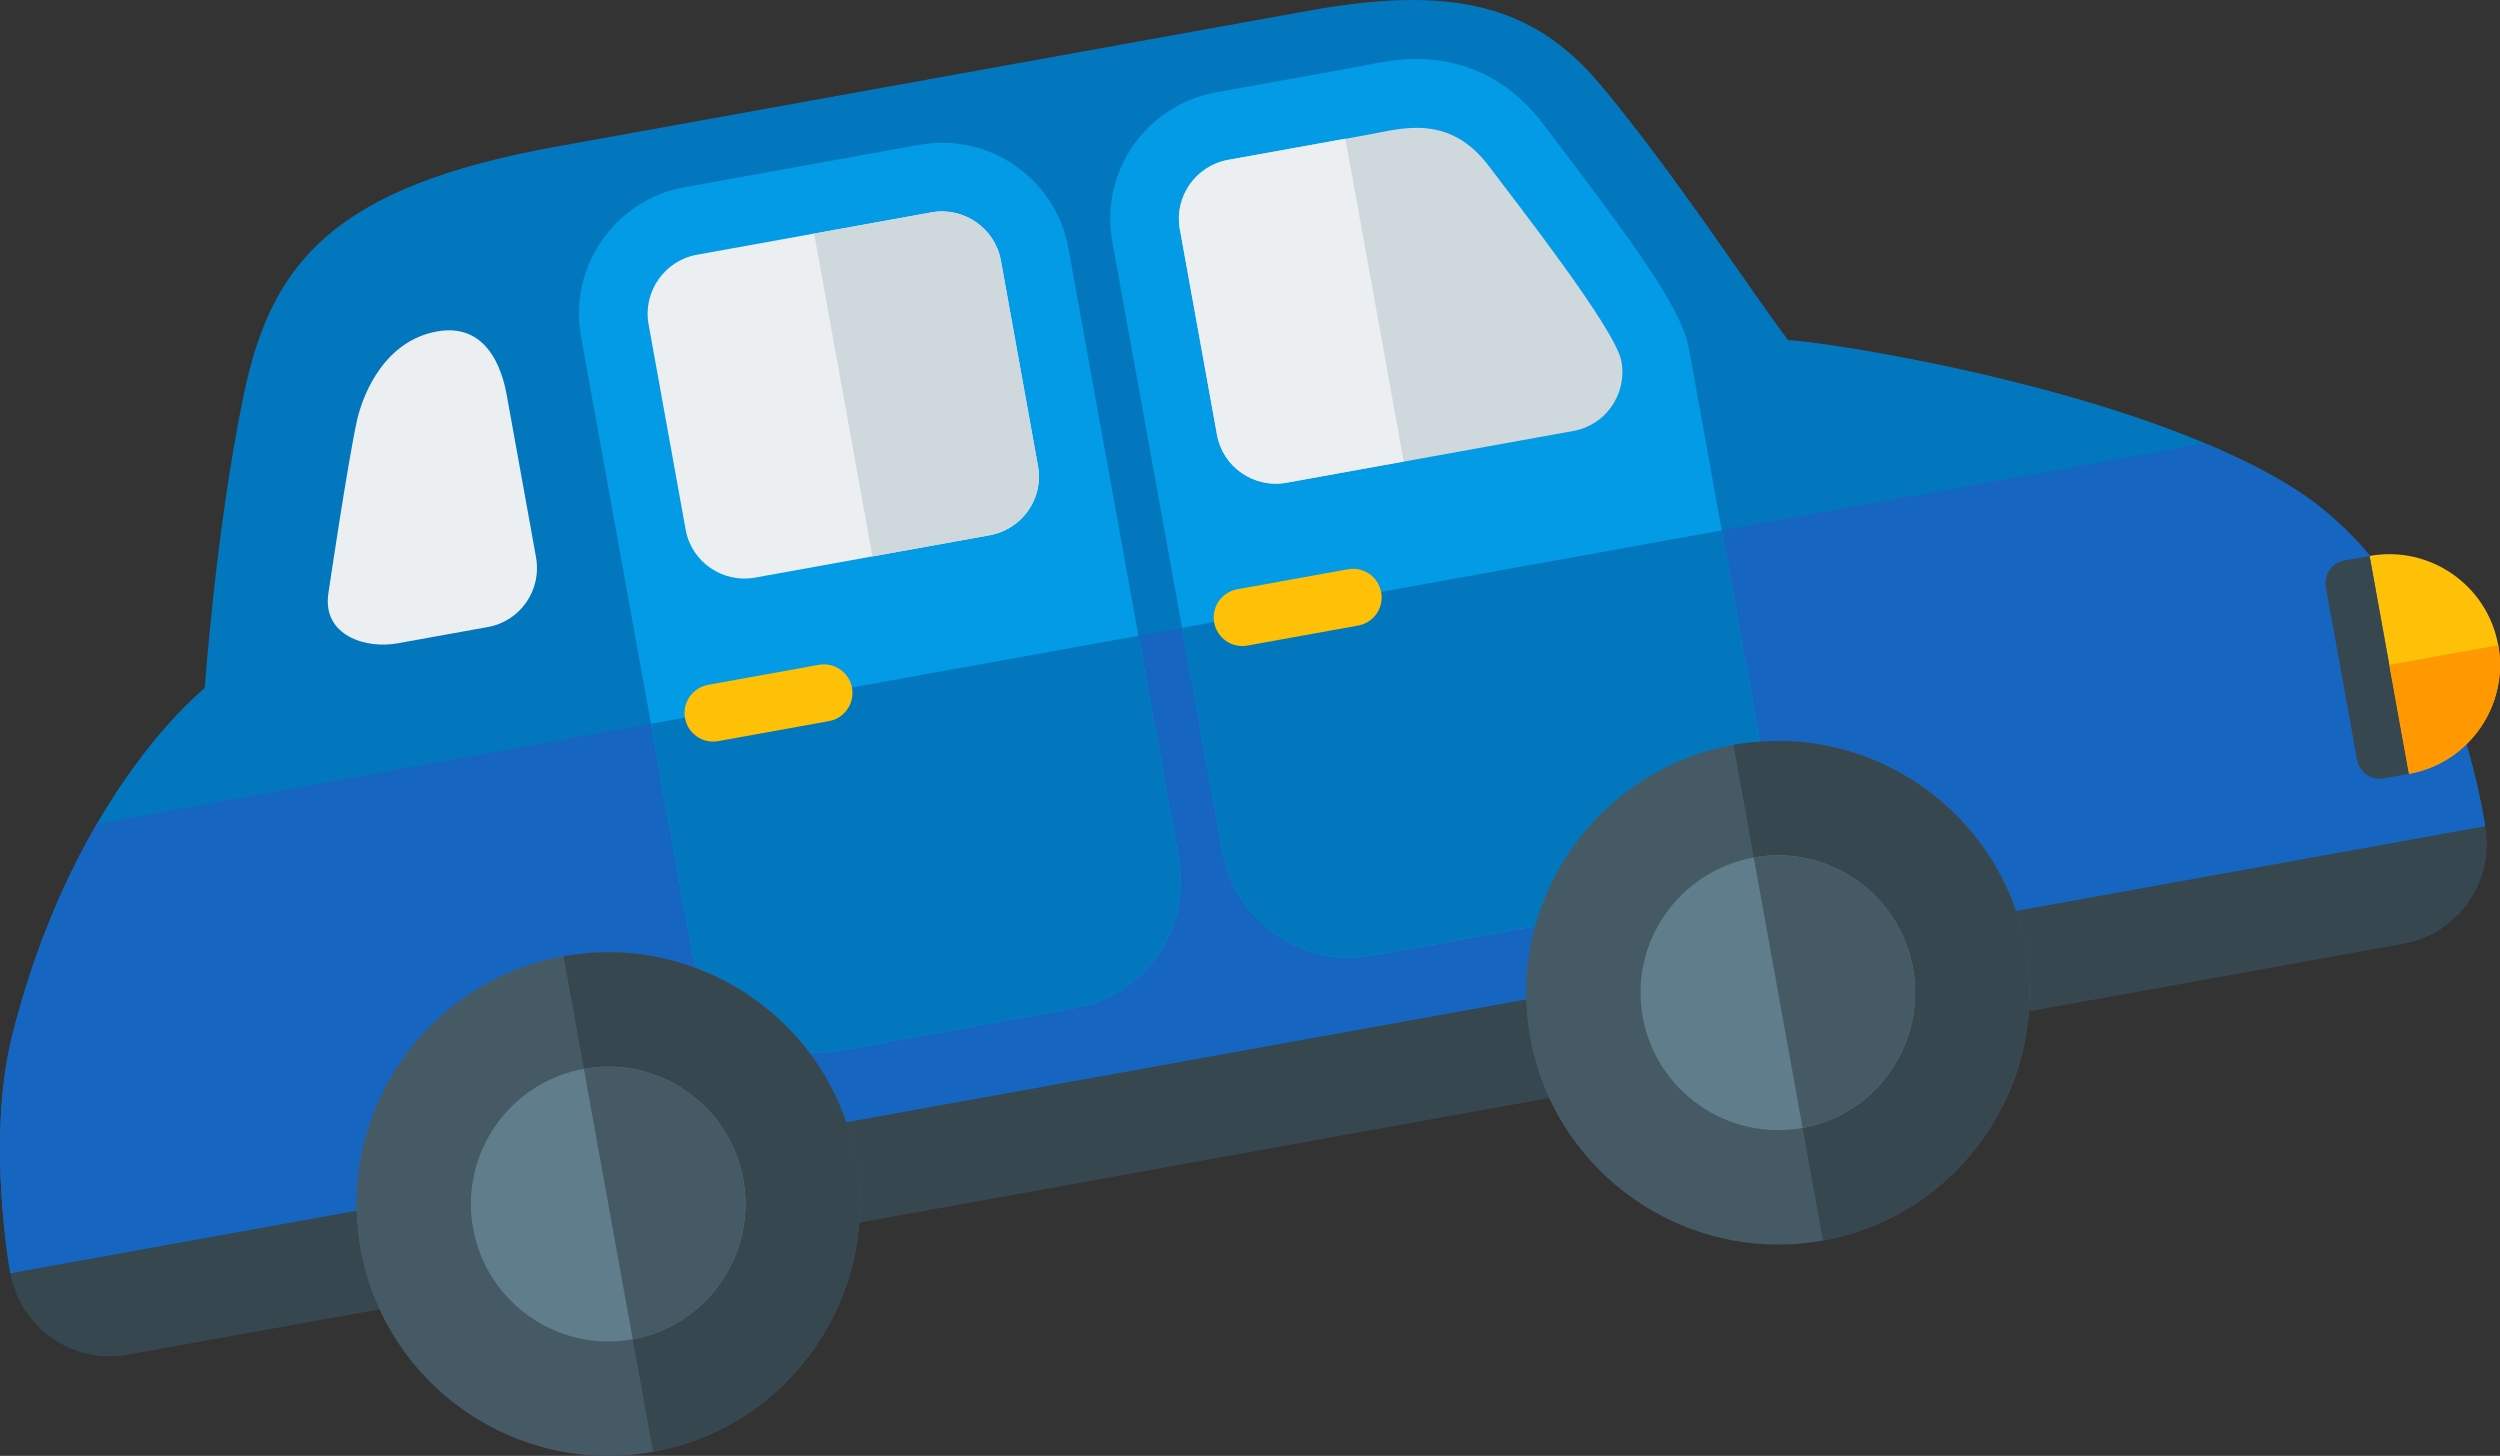
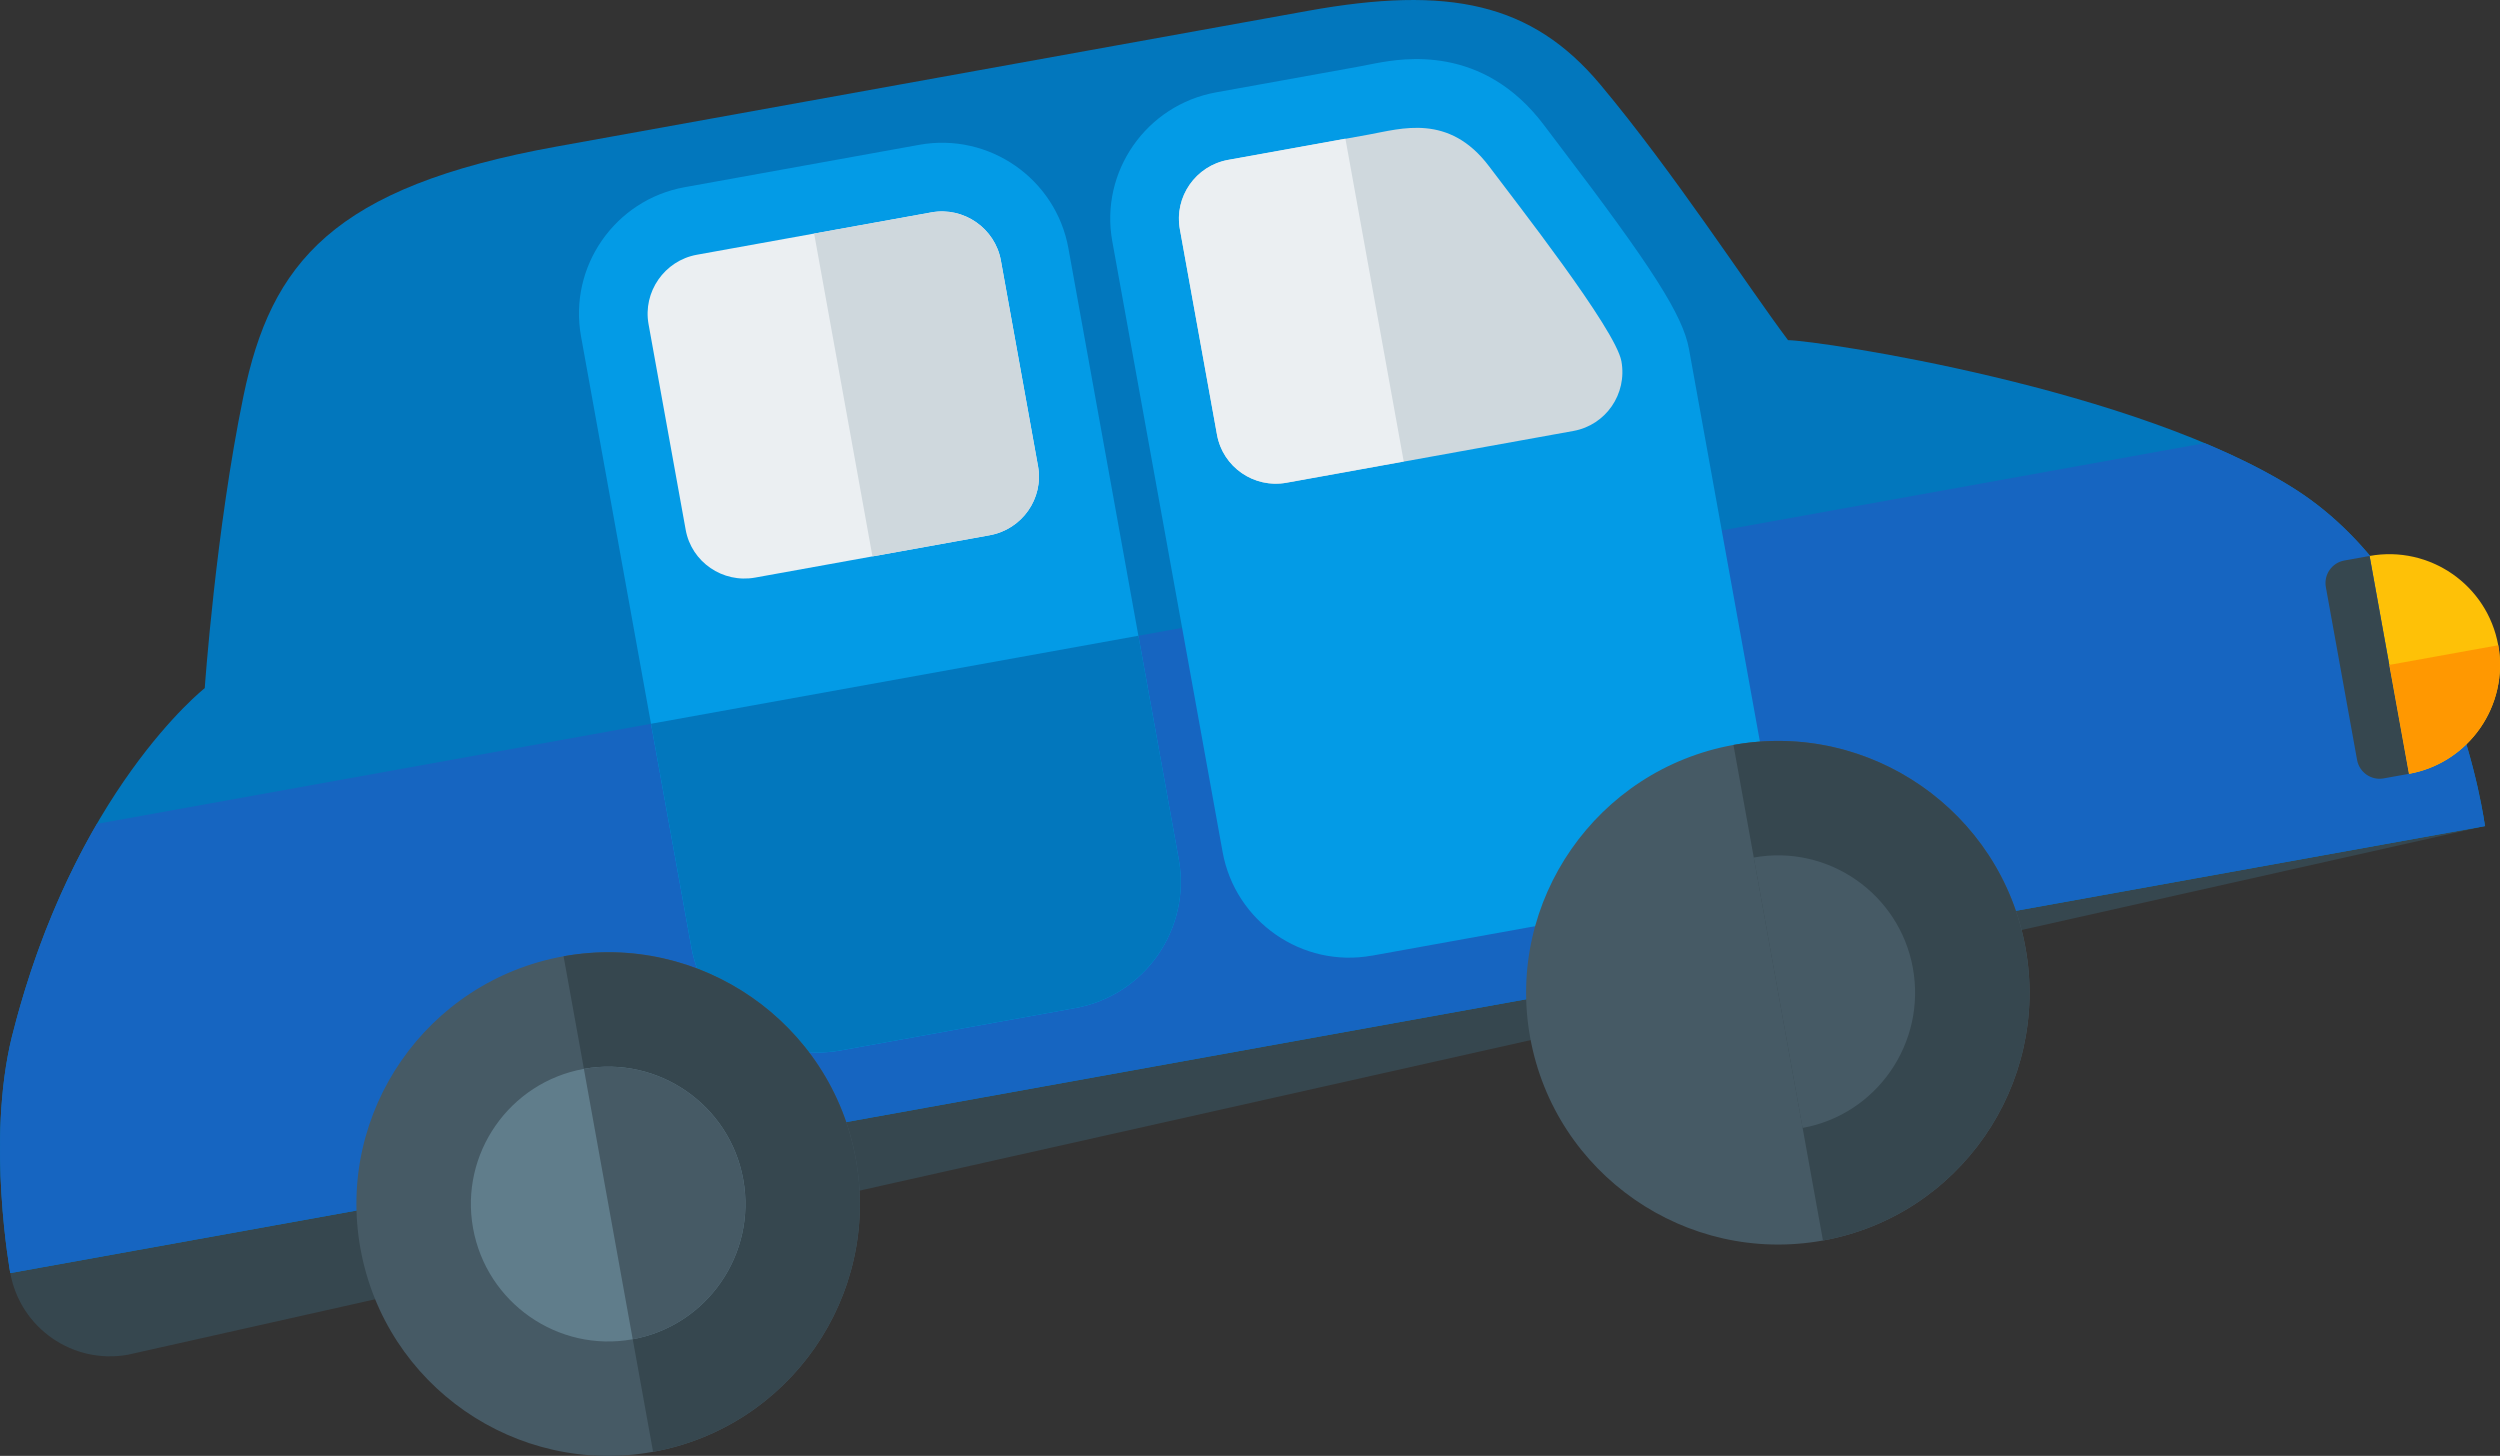
<svg xmlns="http://www.w3.org/2000/svg" id="Livello_2" data-name="Livello 2" viewBox="0 0 1020.28 594.17">
  <rect x="0" y="0" width="1020.28" height="594.17" fill="#333333" stroke="none" />
  <defs>
    <style>
      .cls-1 {
        fill: #607d8b;
      }

      .cls-1, .cls-2, .cls-3, .cls-4, .cls-5, .cls-6, .cls-7, .cls-8, .cls-9, .cls-10 {
        stroke-width: 0px;
      }

      .cls-2 {
        fill: #465a65;
      }

      .cls-3 {
        fill: #36474f;
      }

      .cls-4 {
        fill: #1665c1;
      }

      .cls-5 {
        fill: #cfd8dd;
      }

      .cls-6 {
        fill: #ff9801;
      }

      .cls-7 {
        fill: #fec107;
      }

      .cls-8 {
        fill: #ebeff2;
      }

      .cls-9 {
        fill: #039be6;
      }

      .cls-10 {
        fill: #0277bd;
      }
    </style>
  </defs>
  <g id="Livello_1-2" data-name="Livello 1">
    <g>
-       <path class="cls-3" d="M1014.24,337.1c4.06,22.46-10.87,43.97-33.34,48.03L52.24,552.87c-22.47,4.06-43.98-10.87-48.04-33.33h0c-4.06-22.48,10.87-43.99,33.34-48.05l928.66-167.74c22.47-4.06,43.98,10.87,48.04,33.35h0Z" />
+       <path class="cls-3" d="M1014.24,337.1L52.24,552.87c-22.47,4.06-43.98-10.87-48.04-33.33h0c-4.06-22.48,10.87-43.99,33.34-48.05l928.66-167.74c22.47-4.06,43.98,10.87,48.04,33.35h0Z" />
      <path class="cls-10" d="M936.92,199.81c-64.93-41.48-194.19-60.77-207.2-60.99-17.04-22.75-46.38-68.15-76.53-104.22-28-33.5-61.96-40.54-119.33-30.19-89.02,16.08-208.56,37.67-306.67,55.39-91.49,16.52-116.61,47.47-127.84,101.88-11.28,54.65-15.79,119.16-15.79,119.16,0,0-53.56,42.04-78.68,142.17-10.55,42.67-.67,96.54-.67,96.54l1009.93-182.42s-12.26-95.66-77.22-137.31Z" />
      <path class="cls-4" d="M4.87,423.01c-10.55,42.67-.67,96.54-.67,96.54l1009.93-182.42s-12.26-95.66-77.22-137.31c-10.87-6.94-23.55-13.24-37.17-18.95L39.56,336.23c-12.69,21.81-25.57,50.41-34.69,86.78Z" />
      <path class="cls-9" d="M343.05,428.7c-28.45,5.14-55.77-13.73-60.89-42.07l-45.04-249.37c-5.13-28.42,13.84-55.72,42.29-60.86l95.77-17.3c28.42-5.13,55.72,13.8,60.85,42.23l45.04,249.37c5.12,28.34-13.84,55.57-42.26,60.7l-95.77,17.3Z" />
      <path class="cls-9" d="M559.9,390c-28.46,5.14-55.81-13.85-60.95-42.35l-45.02-249.22c-5.12-28.35,13.88-55.59,42.33-60.73l57.33-10.35,8.13-1.57c10.75-1.94,43.46-7.85,68.4,25.28l5.96,7.88c38.3,50.25,50.73,69.76,53.22,83.52,5.15,28.5,32.18,178.14,39.21,217.1l-168.62,30.46Z" />
-       <path class="cls-10" d="M482.43,256.23l16.51,91.42c5.15,28.5,32.5,47.49,60.95,42.35l168.62-30.46c-4.31-23.88-16.15-89.42-25.85-143.09l-220.23,39.78Z" />
      <path class="cls-10" d="M265.68,295.38l16.48,91.25c5.12,28.34,32.43,47.21,60.89,42.07l95.77-17.3c28.42-5.13,47.38-32.36,42.26-60.7l-16.48-91.25-198.91,35.93Z" />
      <g>
-         <path class="cls-8" d="M218.75,227.44c2.41,13.36-6.36,26.06-19.6,28.45l-36.89,6.66c-13.16,2.38-30.36-3.24-28.33-19.79,0,0,8.03-54.48,11.84-71.54,2.79-11.81,11.8-32.2,32.56-35.95,22.8-4.12,27.47,20.44,28.55,26.37l11.88,65.79Z" />
        <path class="cls-8" d="M423.63,190.27c2.38,13.16-6.52,25.77-19.68,28.15l-95.77,17.3c-13.22,2.39-25.96-6.32-28.34-19.48l-15.16-83.95c-2.37-13.14,6.48-25.93,19.7-28.32l95.77-17.3c13.16-2.38,25.94,6.5,28.31,19.64l15.16,83.95Z" />
        <path class="cls-5" d="M642.12,175.88l-117.08,21.15c-13.3,2.4-25.99-6.42-28.4-19.78l-15.14-83.8c-2.38-13.16,6.44-25.77,19.74-28.17l57.33-10.35c13.22-2.39,32.76-8.81,49.17,12.98,10.43,13.96,51.6,66.35,53.98,79.52,2.41,13.36-6.34,26.06-19.6,28.45Z" />
        <path class="cls-5" d="M403.96,218.42c13.16-2.38,22.05-14.99,19.68-28.15l-15.16-83.95c-2.37-13.14-15.15-22.02-28.31-19.64l-47.91,8.65,23.8,131.75,47.91-8.65Z" />
        <path class="cls-8" d="M524.95,196.99c-13.15,2.38-25.89-6.33-28.26-19.48l-15.17-83.96c-2.37-13.14,6.49-25.92,19.63-28.3l47.93-8.66,23.8,131.74-47.93,8.66Z" />
      </g>
      <g>
        <path class="cls-2" d="M266.43,592.52c-55.73,10.07-109.22-27.01-119.33-82.97-10.06-55.7,27.07-109.2,82.89-119.28,55.72-10.07,109.22,27.06,119.28,82.76,10.11,55.95-27.03,109.41-82.84,119.49h0Z" />
        <path class="cls-3" d="M349.28,473.03c-10.06-55.7-63.56-92.83-119.28-82.76l36.53,202.23c55.76-10.11,92.86-63.55,82.76-119.46Z" />
        <path class="cls-1" d="M258.14,546.58c-30.38,5.49-59.58-14.85-65.08-45.33-5.48-30.36,14.81-59.53,45.24-65.03,30.38-5.49,59.54,14.75,65.03,45.11,5.51,30.48-14.76,59.75-45.19,65.24Z" />
        <path class="cls-2" d="M743.97,506.27c-55.72,10.06-109.41-27.01-119.51-82.94-10.06-55.72,27.26-109.25,82.98-119.31,55.64-10.05,109.13,27.07,119.19,82.79,10.1,55.93-27.02,109.41-82.66,119.46Z" />
        <path class="cls-3" d="M826.63,386.81c-10.06-55.72-63.55-92.84-119.19-82.79l36.53,202.25c55.64-10.05,92.76-63.53,82.66-119.46Z" />
-         <path class="cls-1" d="M735.67,460.32c-30.48,5.51-59.76-14.81-65.26-45.29-5.49-30.38,14.85-59.56,45.33-65.06,30.32-5.48,59.46,14.76,64.95,45.14,5.51,30.48-14.69,59.74-45.01,65.21Z" />
        <path class="cls-2" d="M303.32,481.34c-5.48-30.36-34.65-50.6-65.03-45.11l19.93,110.33c30.37-5.53,50.6-34.76,45.1-65.22Z" />
        <path class="cls-2" d="M780.68,395.11c-5.49-30.38-34.62-50.62-64.95-45.14l19.93,110.35c30.32-5.48,50.52-34.73,45.01-65.21Z" />
      </g>
      <g>
        <path class="cls-7" d="M967.06,226.89l16.06,88.92c24.55-4.43,40.87-27.94,36.44-52.48-4.44-24.56-27.95-40.87-52.5-36.44Z" />
        <path class="cls-3" d="M972.8,317.67l10.32-1.86-16.06-88.92-10.32,1.86c-5.07.92-8.45,5.78-7.53,10.86l12.74,70.53c.92,5.08,5.78,8.45,10.85,7.53Z" />
        <path class="cls-6" d="M983.12,315.81c24.55-4.43,40.87-27.94,36.44-52.48l-44.46,8.03,8.03,44.45Z" />
      </g>
-       <path class="cls-7" d="M347.72,280.74c1.15,6.35-3.06,12.41-9.42,13.56l-45.18,8.16c-6.35,1.15-12.42-3.06-13.56-9.41h0c-1.15-6.34,3.07-12.41,9.42-13.56l45.18-8.16c6.35-1.15,12.42,3.07,13.56,9.41h0Z" />
-       <path class="cls-7" d="M563.68,241.74c1.15,6.35-3.06,12.41-9.42,13.56l-45.18,8.16c-6.35,1.15-12.41-3.06-13.56-9.41h0c-1.15-6.34,3.06-12.41,9.41-13.56l45.18-8.16c6.35-1.15,12.42,3.07,13.56,9.41h0Z" />
    </g>
  </g>
</svg>